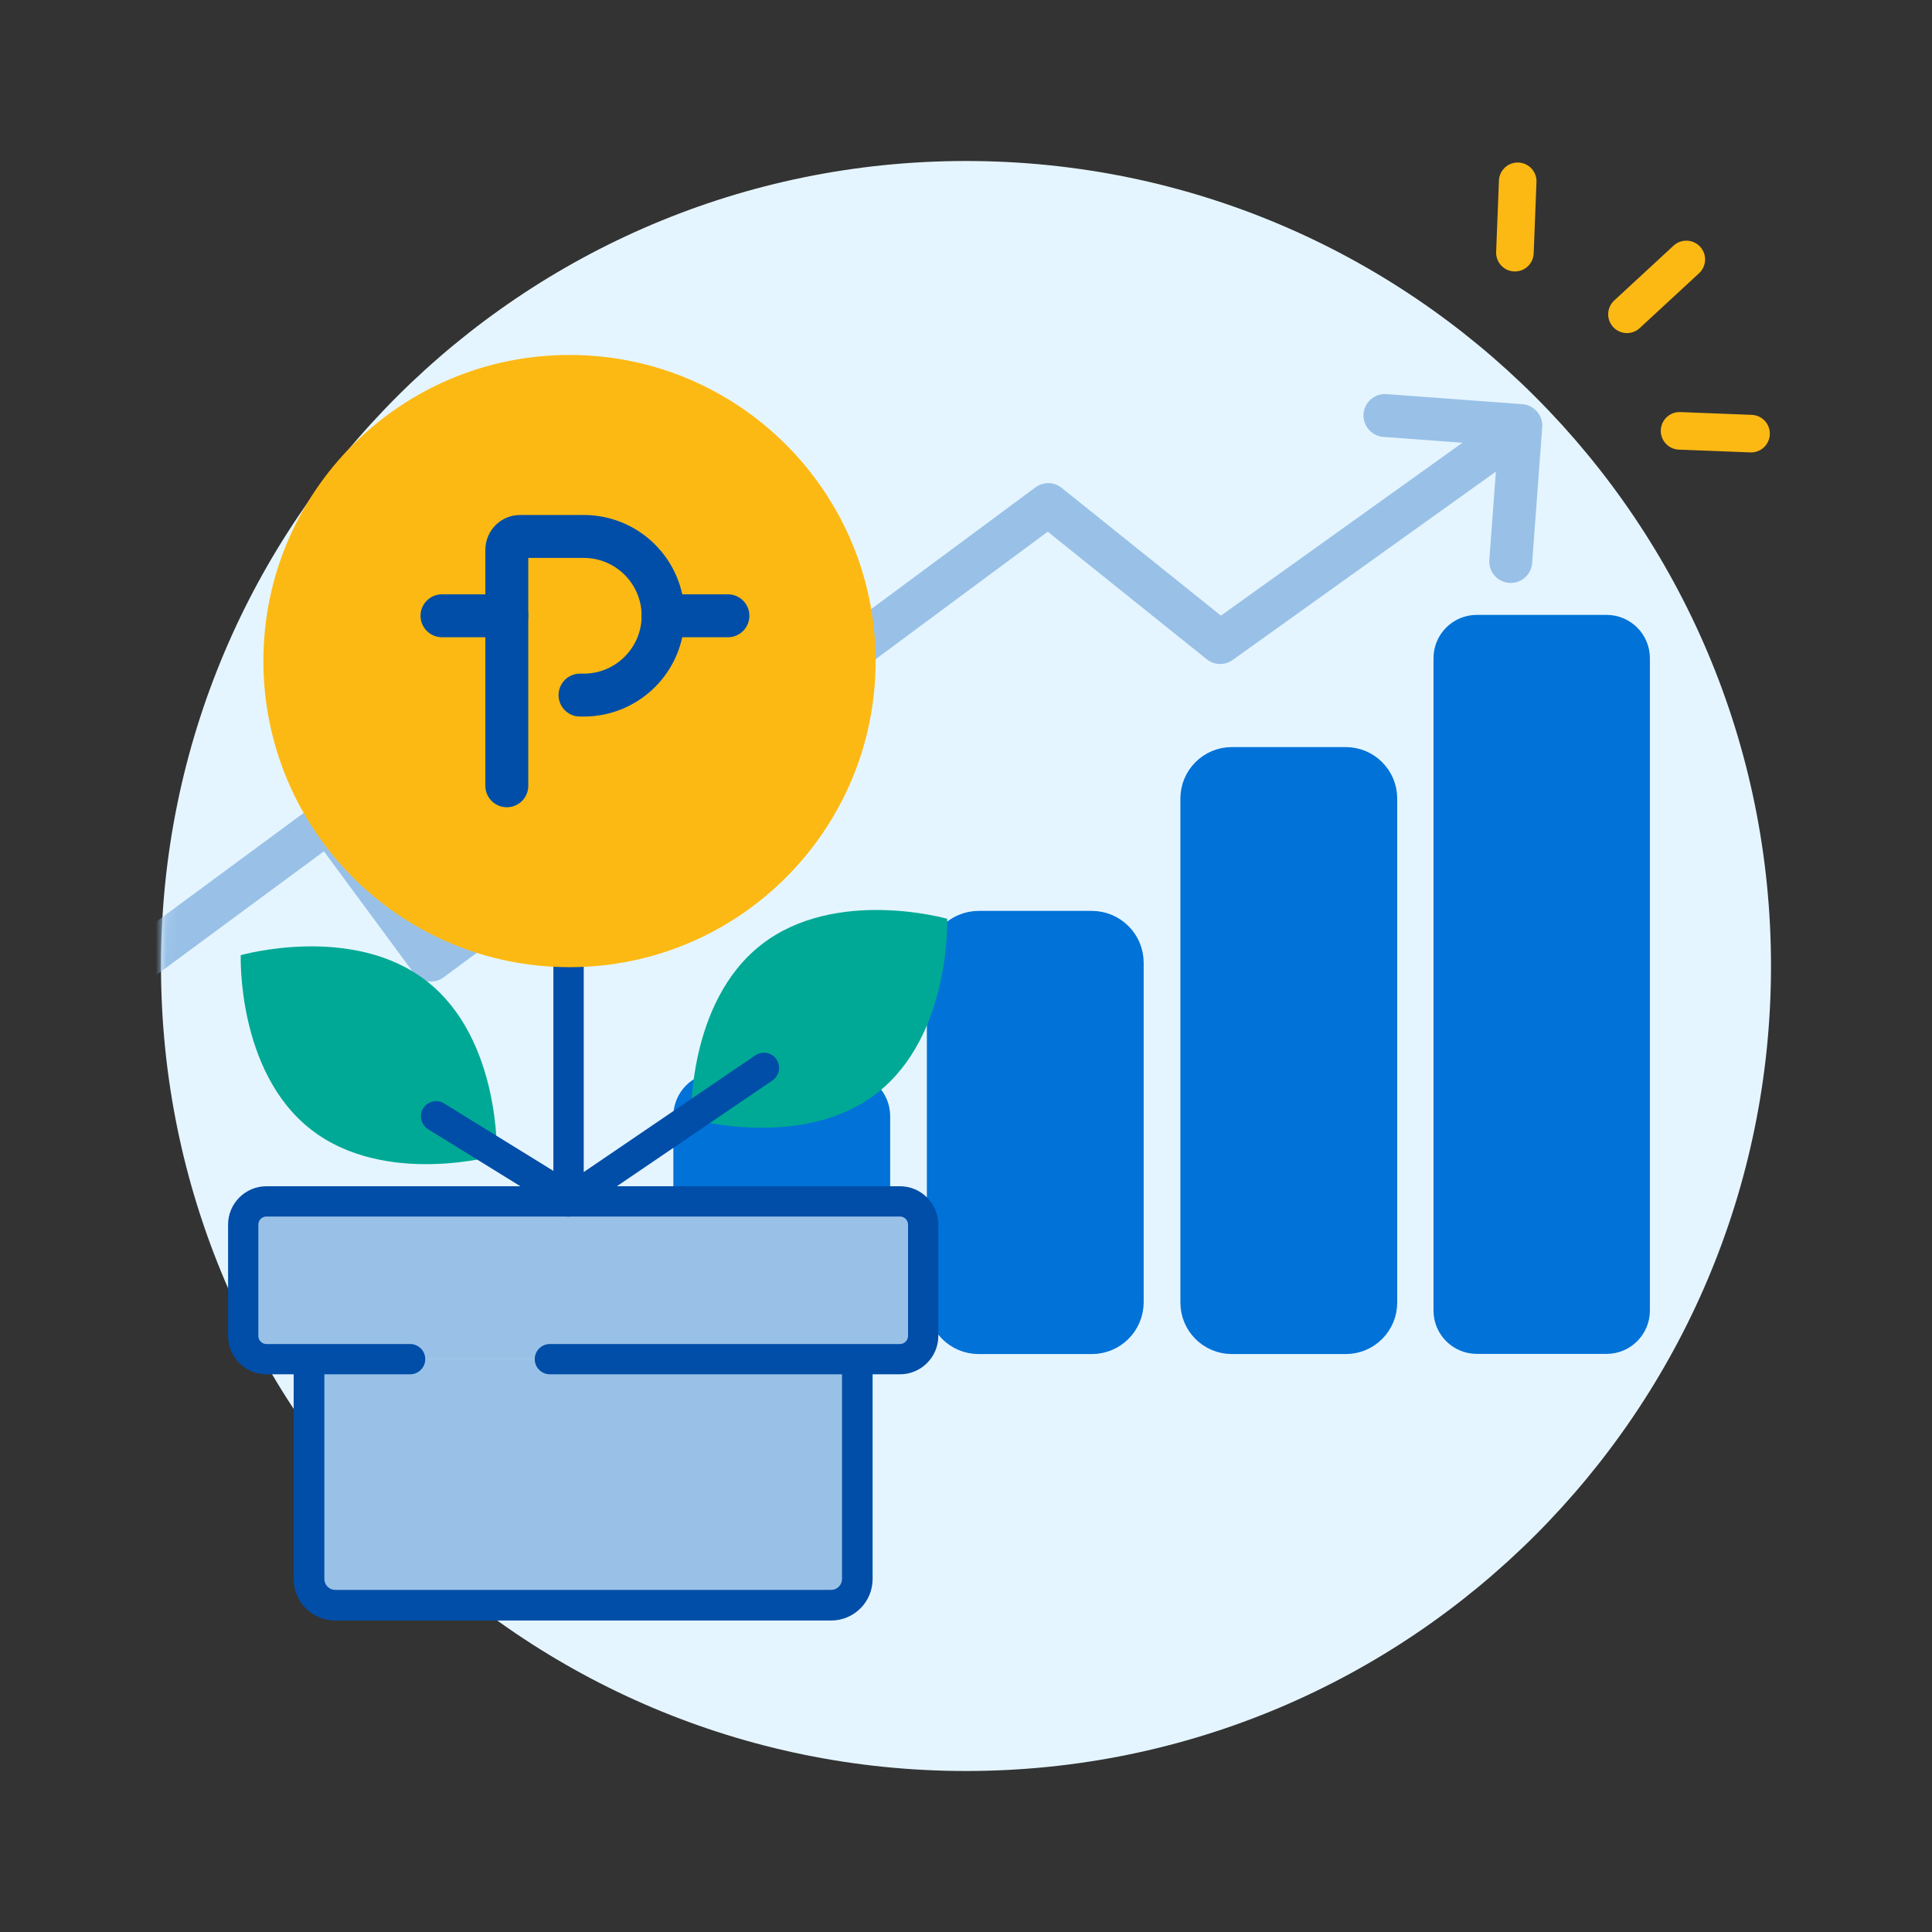
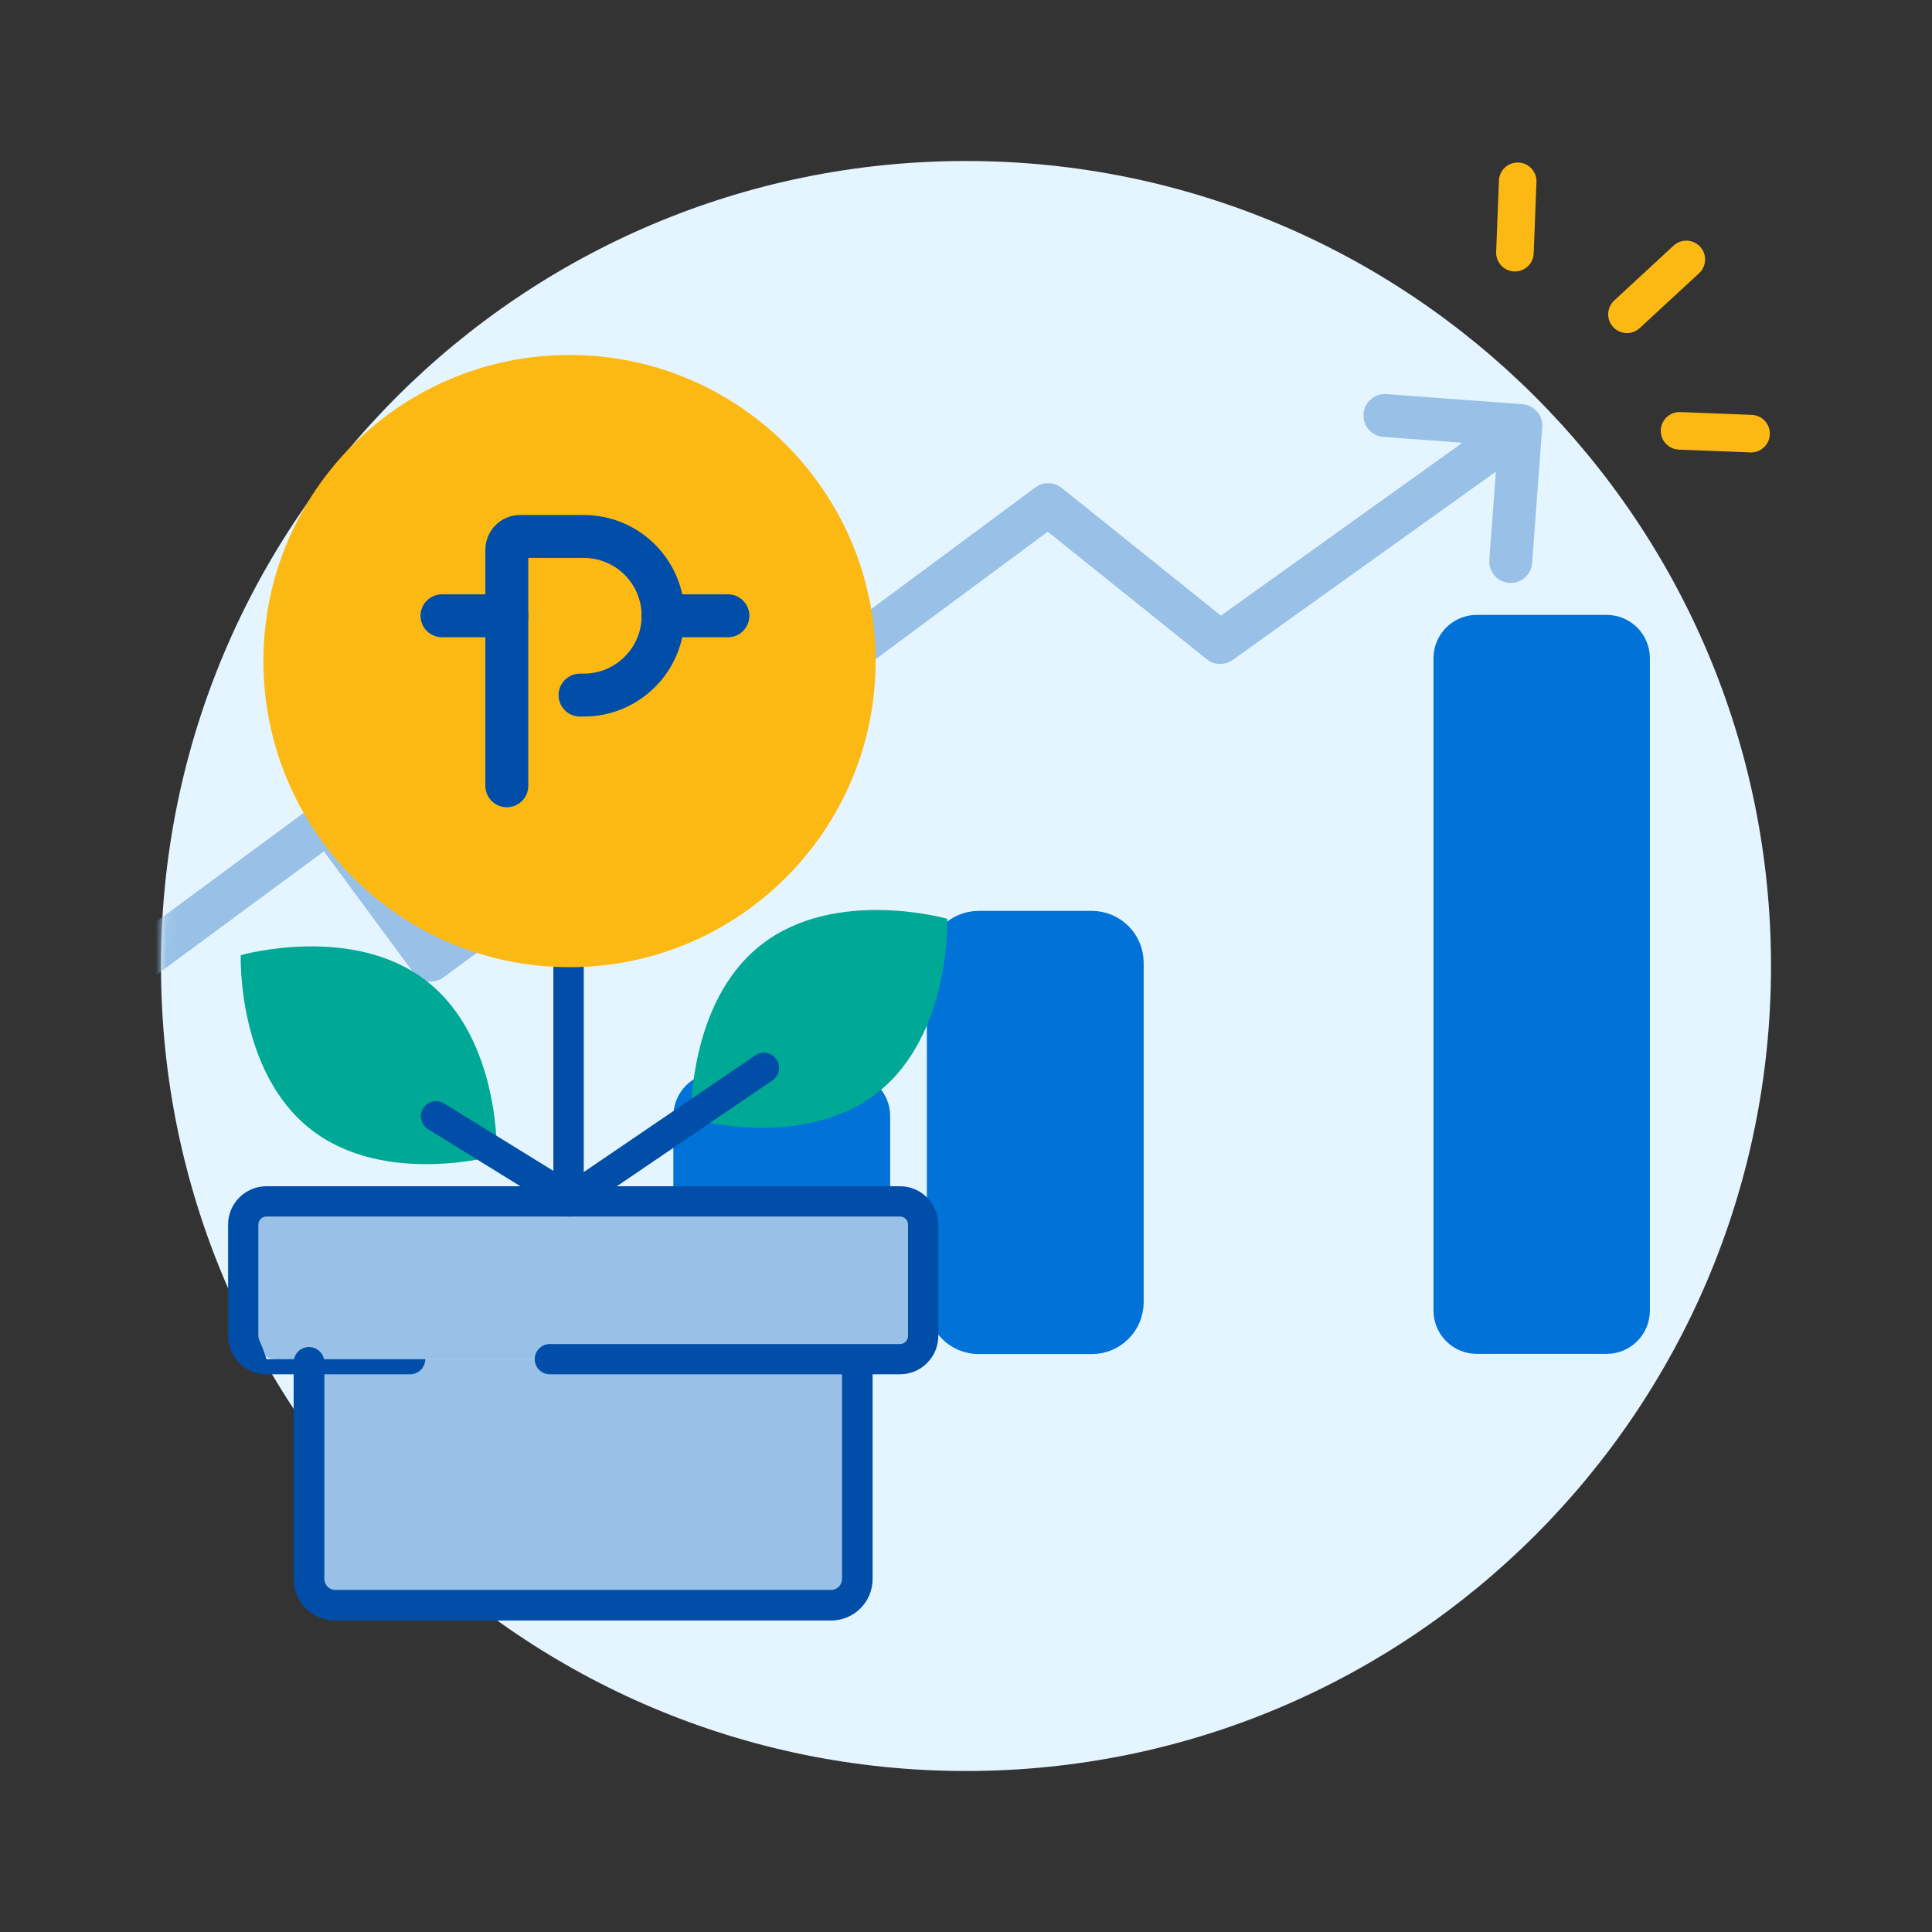
<svg xmlns="http://www.w3.org/2000/svg" width="180" height="180" viewBox="0 0 180 180" fill="none">
  <rect x="0" y="0" width="180" height="180" fill="#333333" stroke="none" />
  <mask id="mask0_2028_1689" style="mask-type:luminance" maskUnits="userSpaceOnUse" x="0" y="0" width="180" height="180">
    <path d="M180 0H0V180H180V0Z" fill="white" />
  </mask>
  <g mask="url(#mask0_2028_1689)">
    <path d="M90 165C131.421 165 165 131.421 165 90C165 48.579 131.421 15 90 15C48.579 15 15 48.579 15 90C15 131.421 48.579 165 90 165Z" fill="#E5F5FF" />
    <mask id="mask1_2028_1689" style="mask-type:luminance" maskUnits="userSpaceOnUse" x="15" y="15" width="150" height="150">
      <path d="M90 165C131.421 165 165 131.421 165 90C165 48.579 131.421 15 90 15C48.579 15 15 48.579 15 90C15 131.421 48.579 165 90 165Z" fill="white" />
    </mask>
    <g mask="url(#mask1_2028_1689)">
      <path d="M149.681 58.523H137.591C136.044 58.523 134.791 59.777 134.791 61.323V122.103C134.791 123.65 136.044 124.903 137.591 124.903H149.681C151.227 124.903 152.481 123.65 152.481 122.103V61.323C152.481 59.777 151.227 58.523 149.681 58.523Z" fill="#0072D8" stroke="#0072D8" stroke-width="2.47" stroke-miterlimit="10" />
      <path d="M101.719 86.121H91.189C89.212 86.121 87.609 87.724 87.609 89.701V121.321C87.609 123.298 89.212 124.901 91.189 124.901H101.719C103.696 124.901 105.299 123.298 105.299 121.321V89.701C105.299 87.724 103.696 86.121 101.719 86.121Z" fill="#0072D8" stroke="#0072D8" stroke-width="2.51" stroke-miterlimit="10" />
      <path d="M78.88 101.191H66.79C65.244 101.191 63.99 102.445 63.99 103.991V122.101C63.99 123.648 65.244 124.901 66.79 124.901H78.88C80.426 124.901 81.68 123.648 81.68 122.101V103.991C81.68 102.445 80.426 101.191 78.88 101.191Z" fill="#0072D8" stroke="#0072D8" stroke-width="2.51" stroke-miterlimit="10" />
-       <path d="M125.38 70.859H114.77C112.815 70.859 111.23 72.444 111.23 74.399V121.359C111.23 123.314 112.815 124.899 114.77 124.899H125.38C127.335 124.899 128.92 123.314 128.92 121.359V74.399C128.92 72.444 127.335 70.859 125.38 70.859Z" fill="#0072D8" stroke="#0072D8" stroke-width="2.51" stroke-miterlimit="10" />
      <path d="M65.121 71.123L97.661 47.013L113.681 59.863L140.551 40.633" stroke="#99C1E7" stroke-width="4" stroke-linecap="round" stroke-linejoin="round" />
      <path d="M129.031 38.711L141.691 39.651L140.751 52.311" stroke="#99C1E7" stroke-width="4" stroke-linecap="round" stroke-linejoin="round" />
      <path d="M74.62 64L40.14 89.45L30.6 76.52L4.74 95.6" stroke="#99C1E7" stroke-width="4" stroke-linecap="round" stroke-linejoin="round" />
    </g>
    <path d="M77.829 126.641H30.59C29.264 126.641 28.189 127.715 28.189 129.041V146.861C28.189 148.186 29.264 149.261 30.59 149.261H77.829C79.155 149.261 80.23 148.186 80.23 146.861V129.041C80.23 127.715 79.155 126.641 77.829 126.641Z" fill="#99C1E7" />
    <path d="M83.76 111.93H25.78C24.609 111.93 23.66 112.879 23.66 114.05V124.52C23.66 125.691 24.609 126.64 25.78 126.64H83.76C84.931 126.64 85.88 125.691 85.88 124.52V114.05C85.88 112.879 84.931 111.93 83.76 111.93Z" fill="#99C1E7" />
    <path d="M81.72 101.832C74.81 107.232 64.39 104.252 64.39 104.252C64.39 104.252 64.01 93.421 70.92 88.022C77.83 82.621 88.251 85.602 88.251 85.602C88.251 85.602 88.63 96.431 81.72 101.832Z" fill="#00A995" />
-     <path d="M83.85 110.52H24.82C22.85 110.52 21.25 112.13 21.25 114.09V124.47C21.25 126.44 22.86 128.04 24.82 128.04H38.21C38.99 128.04 39.62 127.41 39.62 126.63C39.62 125.85 38.99 125.22 38.21 125.22H24.82C24.41 125.22 24.07 124.88 24.07 124.47V114.09C24.07 113.68 24.41 113.34 24.82 113.34H83.85C84.26 113.34 84.6 113.68 84.6 114.09V124.47C84.6 124.88 84.26 125.22 83.85 125.22H51.23C50.45 125.22 49.82 125.85 49.82 126.63C49.82 127.41 50.45 128.04 51.23 128.04H83.85C85.82 128.04 87.42 126.43 87.42 124.47V114.09C87.42 112.12 85.81 110.52 83.85 110.52Z" fill="#004EA8" />
+     <path d="M83.85 110.52H24.82C22.85 110.52 21.25 112.13 21.25 114.09V124.47C21.25 126.44 22.86 128.04 24.82 128.04H38.21C38.99 128.04 39.62 127.41 39.62 126.63H24.82C24.41 125.22 24.07 124.88 24.07 124.47V114.09C24.07 113.68 24.41 113.34 24.82 113.34H83.85C84.26 113.34 84.6 113.68 84.6 114.09V124.47C84.6 124.88 84.26 125.22 83.85 125.22H51.23C50.45 125.22 49.82 125.85 49.82 126.63C49.82 127.41 50.45 128.04 51.23 128.04H83.85C85.82 128.04 87.42 126.43 87.42 124.47V114.09C87.42 112.12 85.81 110.52 83.85 110.52Z" fill="#004EA8" />
    <path d="M78.449 126.93V147.11C78.449 147.67 77.989 148.13 77.429 148.13H31.239C30.679 148.13 30.219 147.67 30.219 147.11V126.93C30.219 126.14 29.579 125.5 28.789 125.5C27.999 125.5 27.359 126.14 27.359 126.93V147.11C27.359 149.25 29.089 150.98 31.229 150.98H77.429C79.569 150.98 81.299 149.25 81.299 147.11V126.93C81.299 126.14 80.659 125.5 79.869 125.5C79.079 125.5 78.439 126.14 78.439 126.93H78.449Z" fill="#004EA8" />
    <path d="M52.971 84.781V111.931" stroke="#004EA8" stroke-width="2.83" stroke-miterlimit="10" stroke-linecap="round" />
    <path d="M71.17 99.492L54.85 110.592" stroke="#004EA8" stroke-width="2.83" stroke-miterlimit="10" stroke-linecap="round" />
    <path d="M53.059 90.11C68.81 90.11 81.579 77.341 81.579 61.59C81.579 45.839 68.81 33.07 53.059 33.07C37.308 33.07 24.539 45.839 24.539 61.59C24.539 77.341 37.308 90.11 53.059 90.11Z" fill="#FDB913" />
    <path d="M47.219 73.21V51.221C47.219 50.541 47.769 49.98 48.459 49.98H54.389C58.469 49.98 61.779 53.291 61.779 57.37C61.779 61.45 58.469 64.76 54.389 64.76H54.039" stroke="#004EA8" stroke-width="4" stroke-linecap="round" stroke-linejoin="round" />
    <path d="M47.22 57.371H41.18" stroke="#004EA8" stroke-width="4" stroke-linecap="round" stroke-linejoin="round" />
    <path d="M67.819 57.371H61.779" stroke="#004EA8" stroke-width="4" stroke-linecap="round" stroke-linejoin="round" />
    <path d="M28.959 105.222C35.87 110.622 46.289 107.642 46.289 107.642C46.289 107.642 46.669 96.812 39.76 91.412C32.849 86.012 22.43 88.992 22.43 88.992C22.43 88.992 22.049 99.822 28.959 105.222Z" fill="#00A995" />
    <path d="M40.631 104.008L51.291 110.588" stroke="#004EA8" stroke-width="2.83" stroke-miterlimit="10" stroke-linecap="round" />
    <path d="M151.58 29.282L157.11 24.172" stroke="#FDB913" stroke-width="3.5" stroke-linecap="round" stroke-linejoin="round" />
    <path d="M141.141 23.541L141.401 16.891" stroke="#FDB913" stroke-width="3.5" stroke-linecap="round" stroke-linejoin="round" />
    <path d="M163.141 40.401L156.481 40.141" stroke="#FDB913" stroke-width="3.5" stroke-linecap="round" stroke-linejoin="round" />
  </g>
</svg>